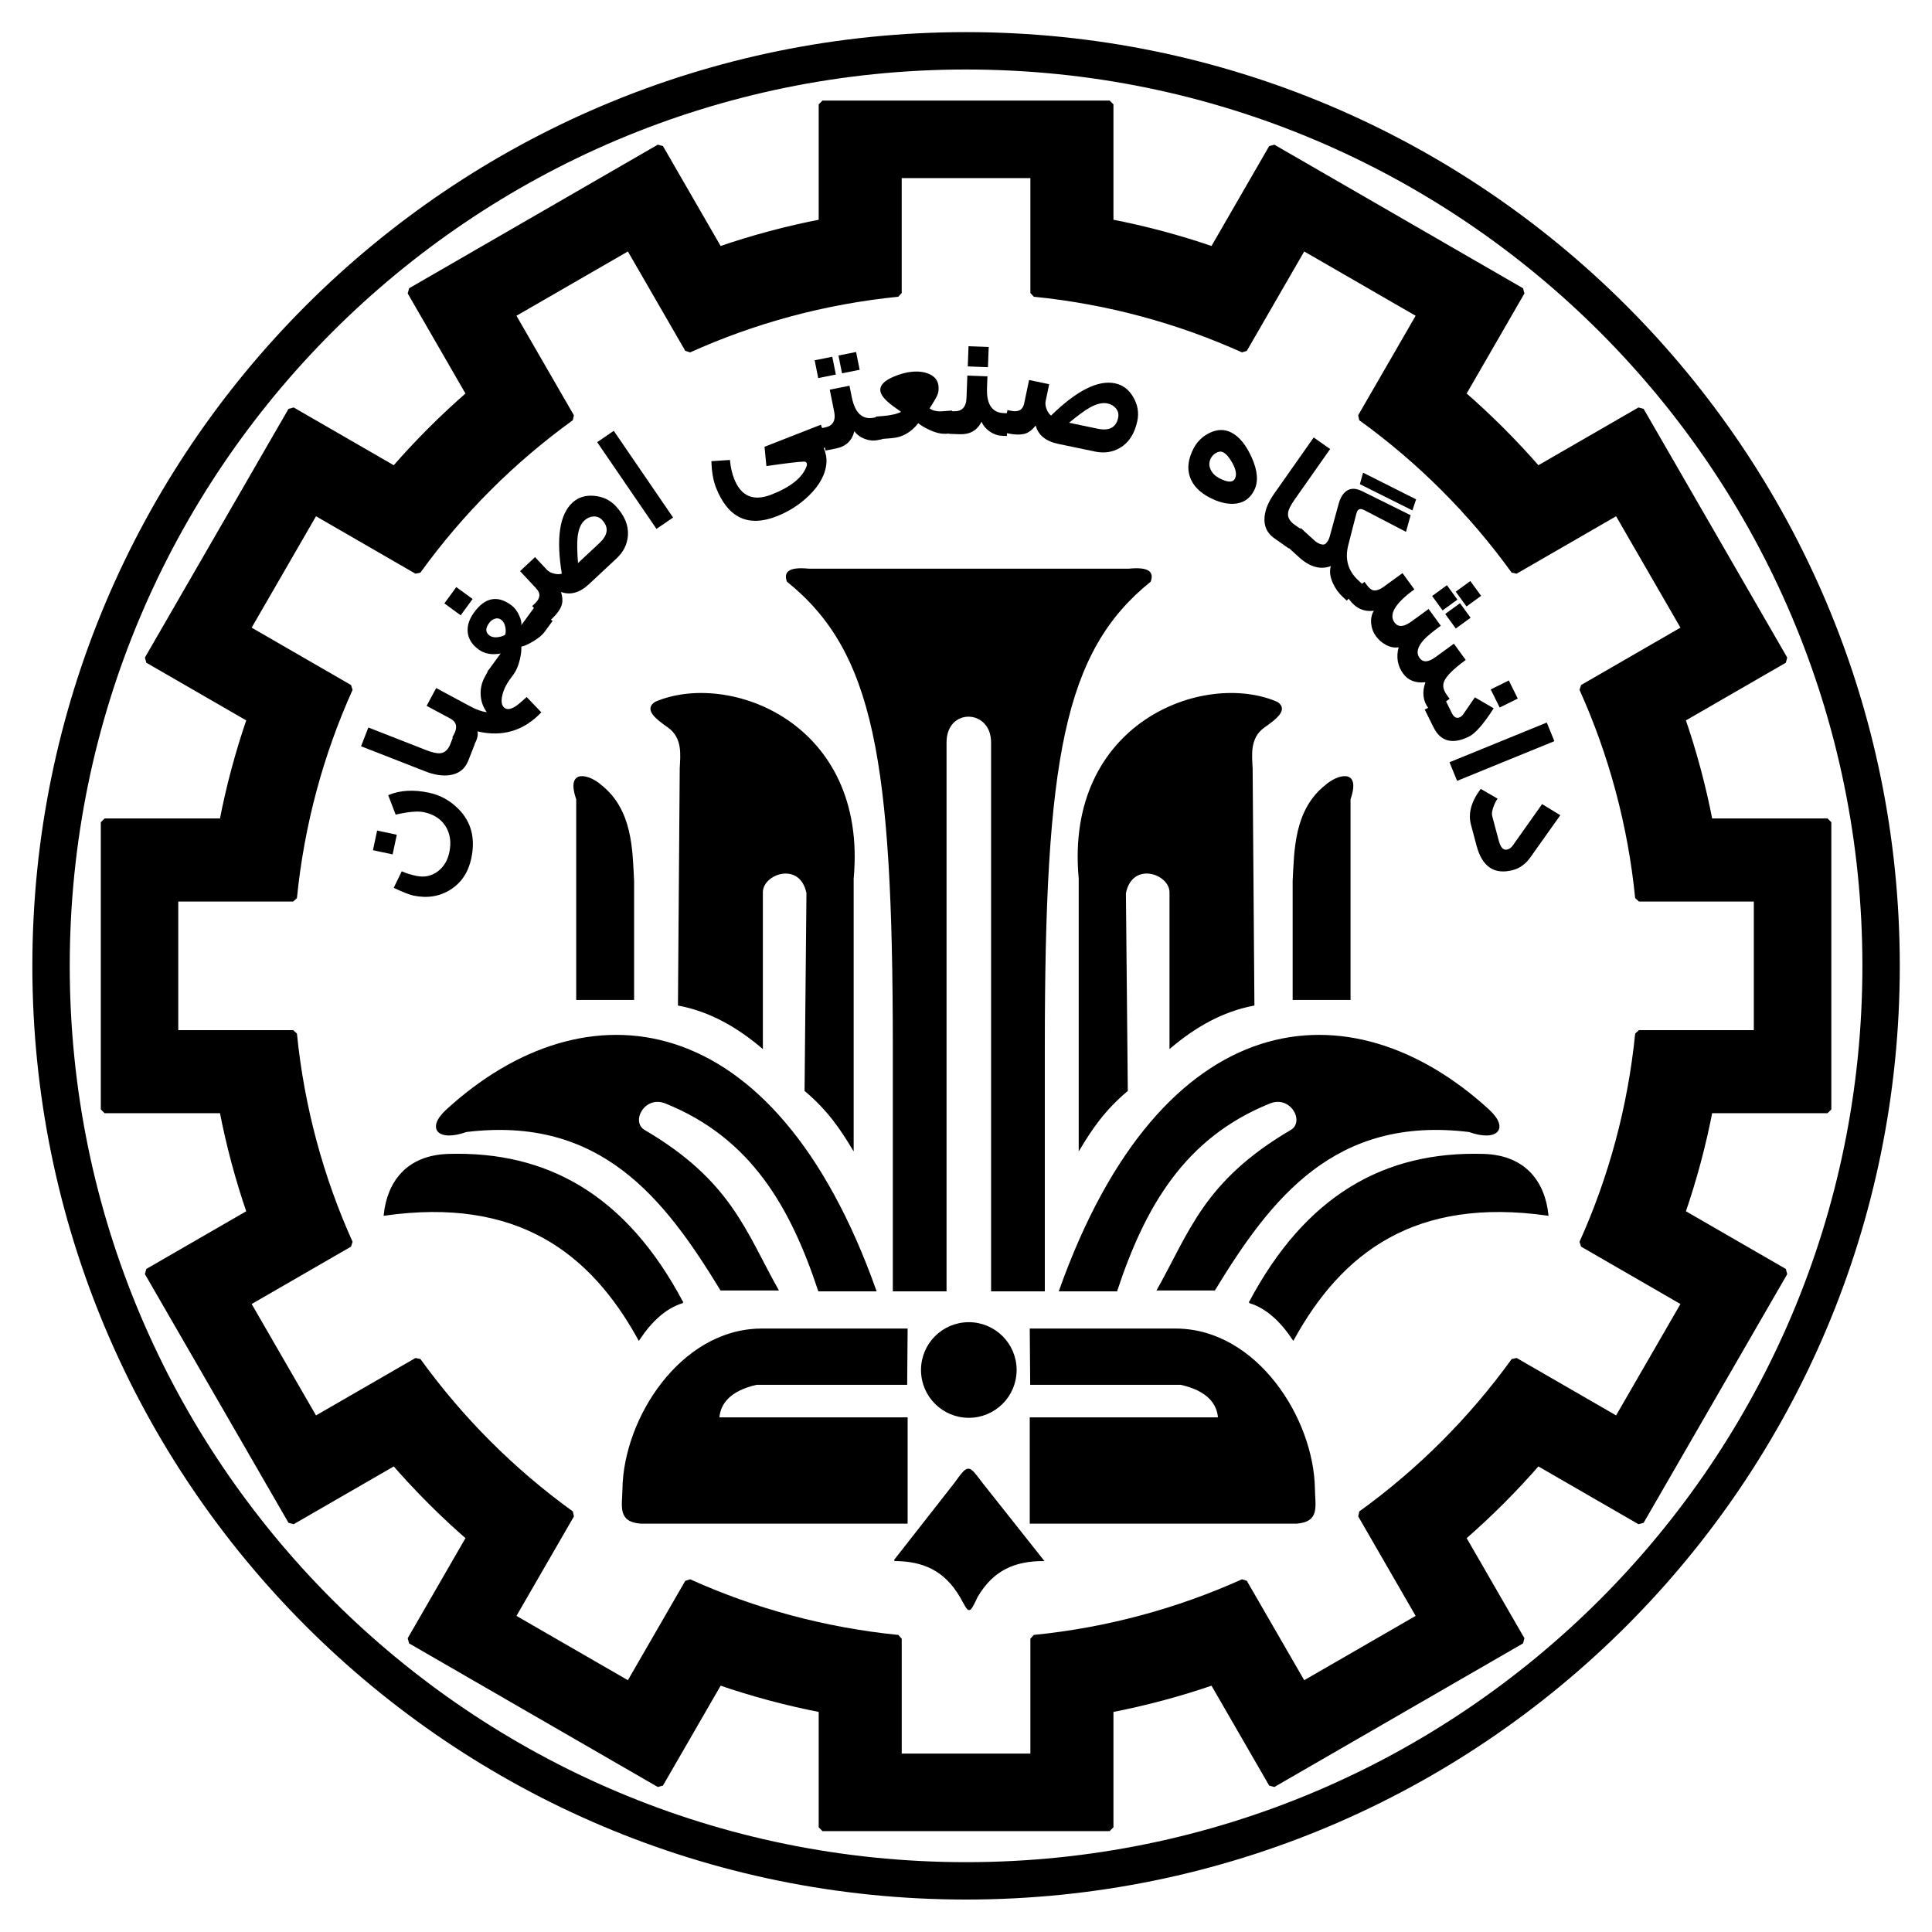
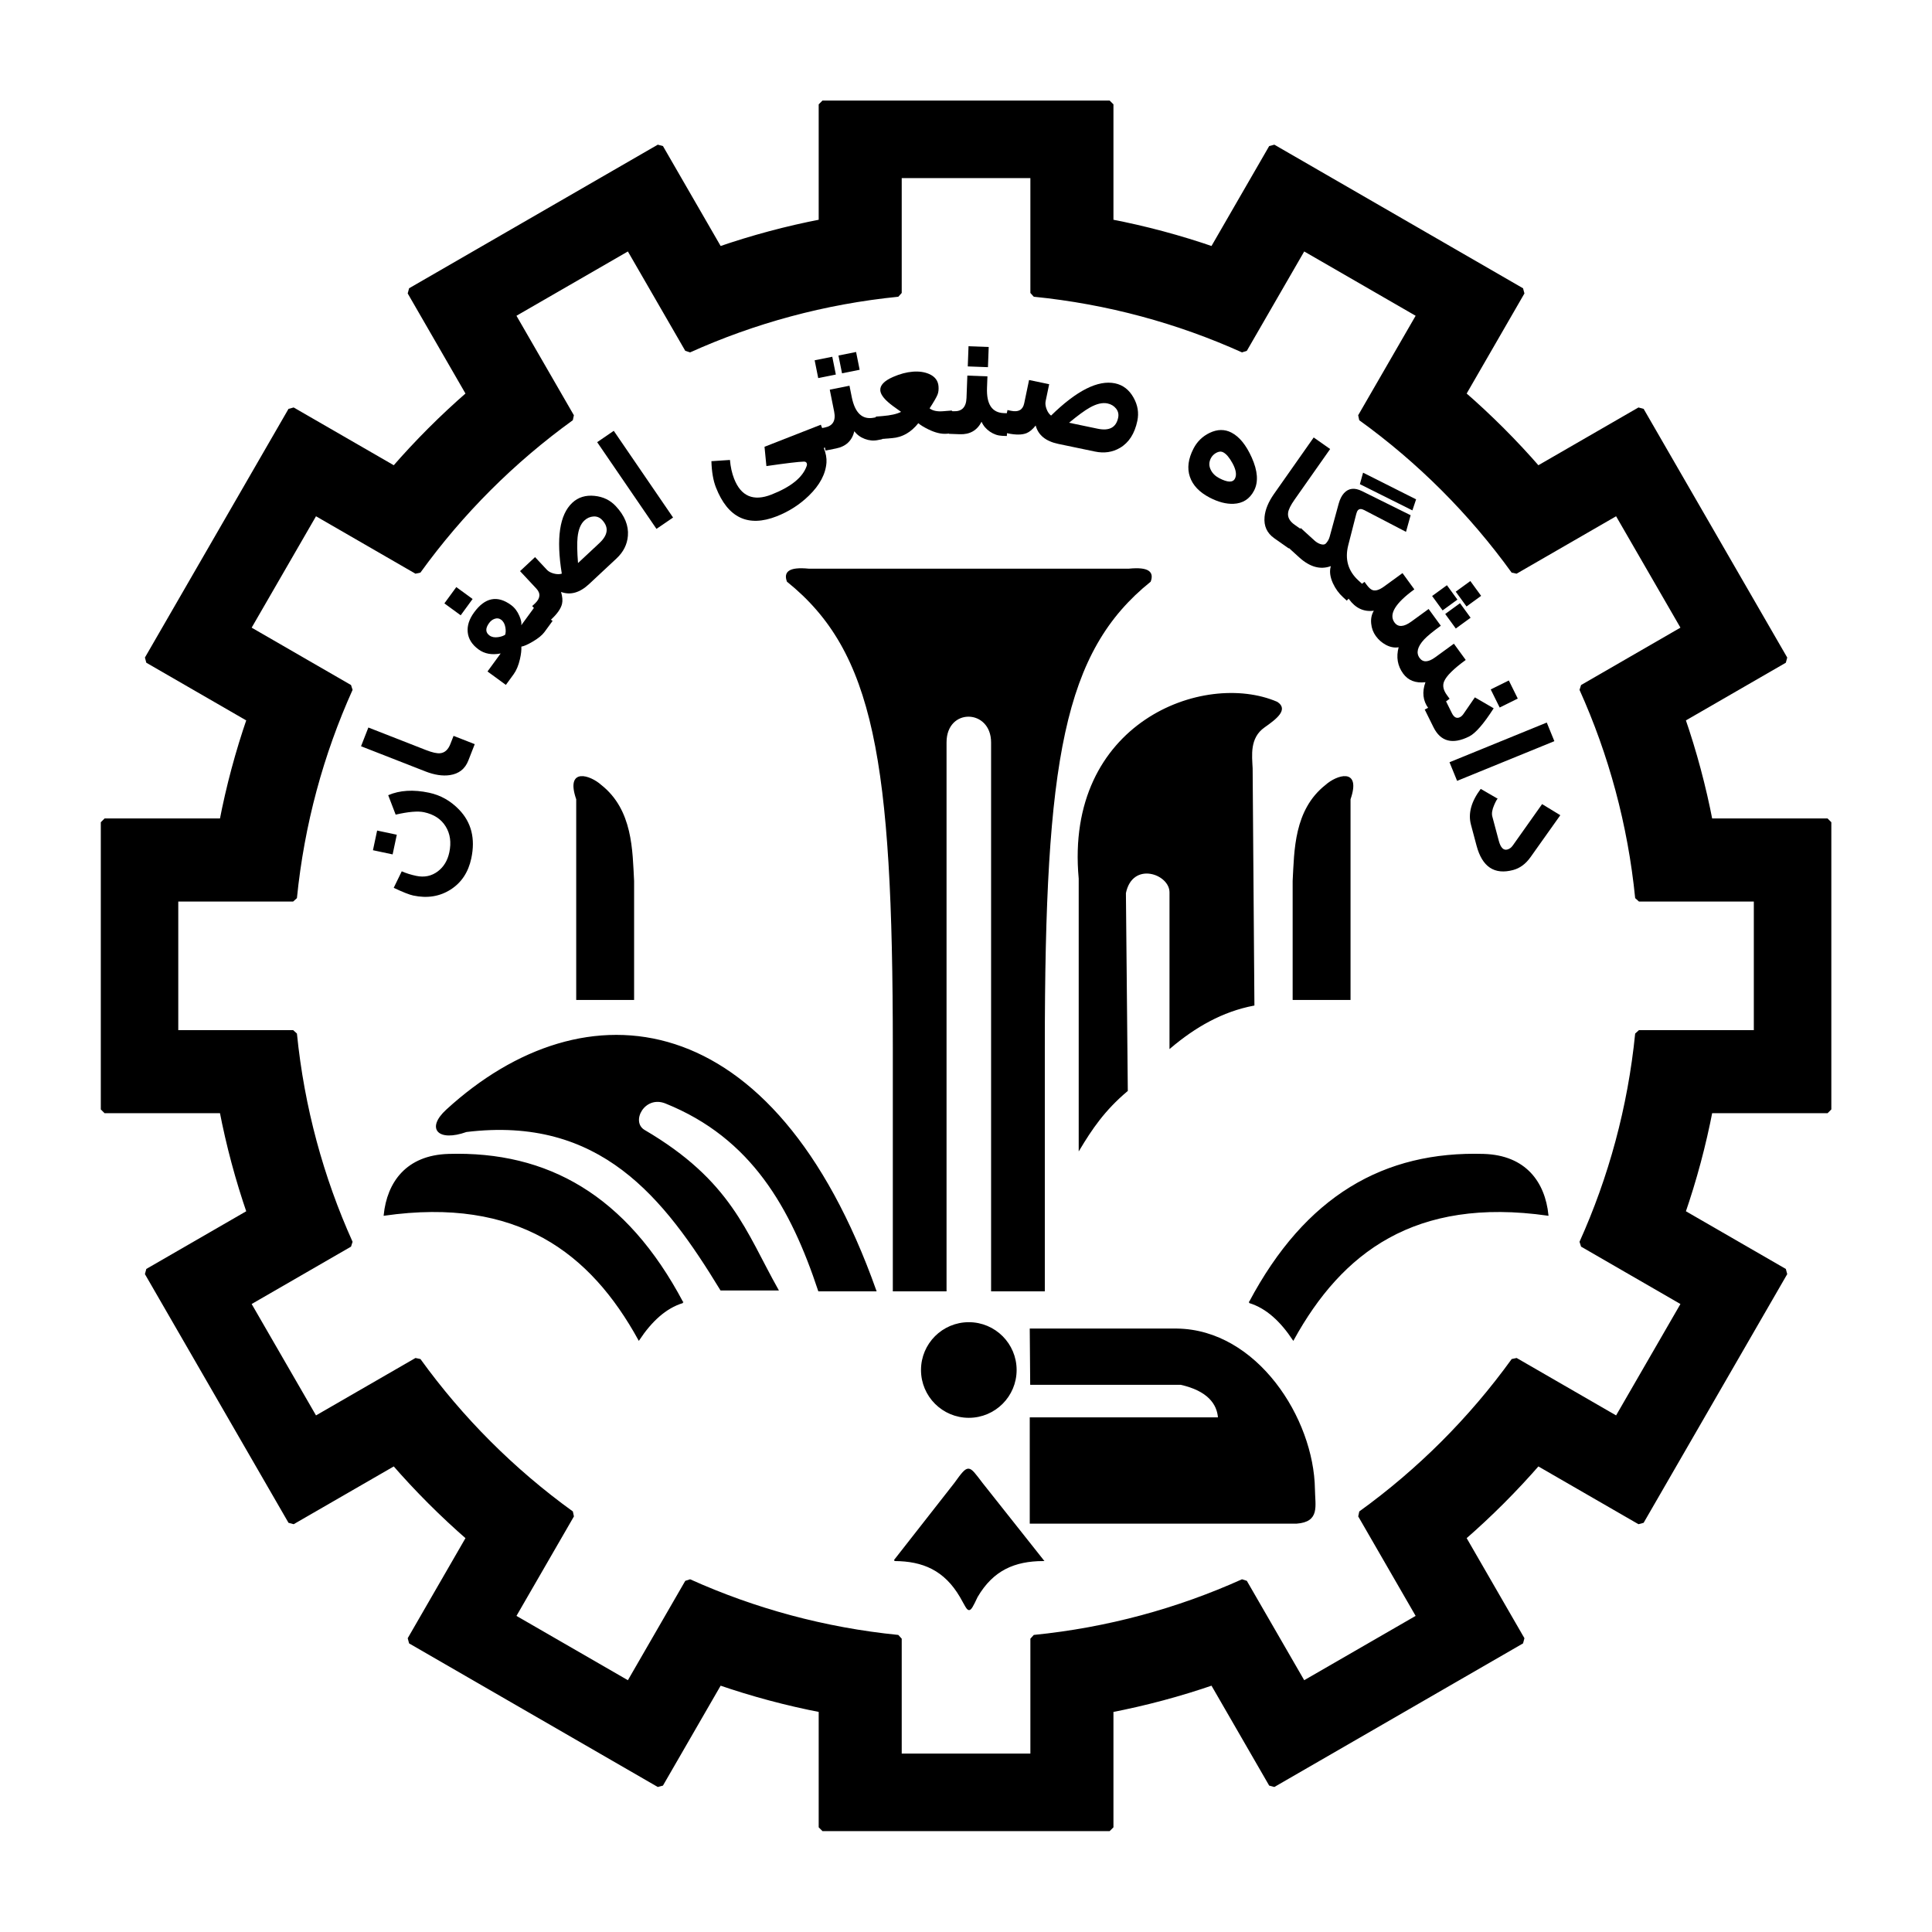
<svg xmlns="http://www.w3.org/2000/svg" xmlns:ns1="http://www.inkscape.org/namespaces/inkscape" xmlns:ns2="http://sodipodi.sourceforge.net/DTD/sodipodi-0.dtd" width="2000" height="2000" id="svg2" version="1.1" ns1:version="0.48.4 r9939" ns2:docname="IUT.svg">
  <defs id="defs4" />
  <ns2:namedview id="base" pagecolor="#ffffff" bordercolor="#666666" borderopacity="1.0" ns1:pageopacity="0.0" ns1:pageshadow="2" ns1:zoom="0.175" ns1:cx="593.08128" ns1:cy="1873.9737" ns1:document-units="px" ns1:current-layer="layer1" showgrid="false" ns1:window-width="1280" ns1:window-height="962" ns1:window-x="-8" ns1:window-y="-8" ns1:window-maximized="1" />
  <g ns1:label="Layer 1" ns1:groupmode="layer" id="layer1" transform="translate(0,947.638)">
    <g id="g3895" transform="matrix(1.29,0,0,1.29,546.728,1153.016)">
      <g transform="translate(-1624.908,-1365.714)" id="g3834">
        <path ns2:nodetypes="ccccssssccccc" ns1:connector-curvature="0" id="path3766" d="m 2106.912,194.148 c 16.455,-1.619 19.665,2.722 17.143,9.643 -69.765,56.195 -85.027,142.792 -85.027,374.27 l 0,195.015 -42.116,0 0,-440 c 0,-27.657 -36.746,-28.754 -36.746,0 l 0,440 -42.116,0 0,-195.015 c 0,-231.478 -15.262,-318.075 -85.027,-374.27 -2.522,-6.921 0.688,-11.262 17.143,-9.643 z" style="fill:#000000;stroke:#000000;stroke-width:1px;stroke-linecap:butt;stroke-linejoin:miter;stroke-opacity:1" />
        <path style="fill:#000000;stroke:#000000;stroke-width:1px;stroke-linecap:butt;stroke-linejoin:miter;stroke-opacity:1" d="m 2225.796,300.934 c -58.503,-25.202 -170.114,16.411 -158.571,141.429 l 0,217.143 c 9.425,-15.661 19.696,-31.323 38.398,-46.984 l -1.515,-158.571 c 5.425,-26.457 36.105,-15.856 35.974,-0.505 l 0,124.632 c 19.95,-16.898 41.816,-29.486 67.143,-34.286 l -1.429,-190 c -0.453,-10.046 -2.566,-24.481 9.714,-33.13 9.605,-6.764 19.161,-14.079 10.286,-19.728 z" id="path3768" ns1:connector-curvature="0" ns2:nodetypes="cccccccccsc" />
-         <path ns2:nodetypes="cccccccccsc" ns1:connector-curvature="0" id="path3770" d="m 1727.061,300.934 c 58.504,-25.202 170.114,16.411 158.571,141.429 l 0,217.143 c -9.425,-15.661 -19.696,-31.323 -38.398,-46.984 l 1.515,-158.571 c -5.425,-26.457 -36.105,-15.856 -35.974,-0.505 l 0,124.632 c -19.95,-16.898 -41.816,-29.486 -67.143,-34.286 l 1.429,-190 c 0.453,-10.046 2.566,-24.481 -9.714,-33.13 -9.605,-6.764 -19.161,-14.079 -10.286,-19.728 z" style="fill:#000000;stroke:#000000;stroke-width:1px;stroke-linecap:butt;stroke-linejoin:miter;stroke-opacity:1" />
        <path style="fill:#000000;stroke:#000000;stroke-width:1px;stroke-linecap:butt;stroke-linejoin:miter;stroke-opacity:1" d="m 1663.986,539.234 c 0,0 0,-130.909 0,-160.614 -8.793,-25.469 10.806,-18.679 19.193,-11.112 25.306,19.888 24.922,52.352 26.264,76.772 l 0,94.954 z" id="path3772" ns1:connector-curvature="0" ns2:nodetypes="cccccc" />
        <path ns2:nodetypes="cccccc" ns1:connector-curvature="0" id="path3774" d="m 2284.366,539.234 c 0,0 0,-130.909 0,-160.614 8.793,-25.469 -10.806,-18.679 -19.193,-11.112 -25.306,19.888 -24.922,52.352 -26.264,76.772 l 0,94.954 z" style="fill:#000000;stroke:#000000;stroke-width:1px;stroke-linecap:butt;stroke-linejoin:miter;stroke-opacity:1" />
-         <path style="fill:#000000;stroke:#000000;stroke-width:1px;stroke-linecap:butt;stroke-linejoin:miter;stroke-opacity:1" d="m 2051.429,773.076 c 82.182,-231.403 233.251,-246.656 344.286,-145 16.323,14.944 6.596,25.087 -15.714,17.143 -107.633,-13.14 -158.969,52.775 -204.286,127.143 l -45.714,0 c 26.109,-46.377 37.577,-87.049 107.143,-127.857 11.832,-6.941 0.133,-29.096 -17.143,-22.143 -69.273,27.881 -100.79,84.143 -122.857,150.714 z" id="path3776" ns1:connector-curvature="0" ns2:nodetypes="cscccsscc" />
        <path ns2:nodetypes="cscccsscc" ns1:connector-curvature="0" id="path3778" d="m 1903.86,773.076 c -82.182,-231.403 -233.251,-246.656 -344.286,-145 -16.323,14.944 -6.596,25.087 15.714,17.143 107.633,-13.14 158.969,52.775 204.286,127.143 l 45.714,0 c -26.109,-46.377 -37.577,-87.049 -107.143,-127.857 -11.832,-6.941 -0.133,-29.096 17.143,-22.143 69.273,27.881 100.79,84.143 122.857,150.714 z" style="fill:#000000;stroke:#000000;stroke-width:1px;stroke-linecap:butt;stroke-linejoin:miter;stroke-opacity:1" />
        <path style="fill:#000000;stroke:#000000;stroke-width:1px;stroke-linecap:butt;stroke-linejoin:miter;stroke-opacity:1" d="m 2027.939,803.945 0.357,44.132 120.357,0 c 21.68,4.893 29.58,15.599 30.357,27.143 l -151.071,0 0,84.286 213.571,0 c 18.357,-1.382 14.476,-13.455 14.286,-27.143 -0.789,-56.732 -46.322,-127.559 -110.149,-128.417 z" id="path3780" ns1:connector-curvature="0" ns2:nodetypes="cccccccssc" />
        <path ns2:type="arc" style="fill:#000000;fill-opacity:1;stroke:#000000;stroke-width:3;stroke-linecap:round;stroke-linejoin:bevel;stroke-miterlimit:4;stroke-opacity:1;stroke-dasharray:none;stroke-dashoffset:0" id="path3782" ns2:cx="375.27167" ns2:cy="836.69464" ns2:rx="36.870567" ns2:ry="36.870567" d="m 412.142,836.695 c 0,20.363 -16.508,36.871 -36.871,36.871 -20.363,0 -36.871,-16.508 -36.871,-36.871 0,-20.363 16.508,-36.871 36.871,-36.871 20.363,0 36.871,16.508 36.871,36.871 z" transform="translate(1603.268,0)" />
-         <path ns2:nodetypes="cccccccssc" ns1:connector-curvature="0" id="path3784" d="m 1928.934,803.945 -0.357,44.132 -120.357,0 c -21.68,4.893 -29.58,15.599 -30.357,27.143 l 151.071,0 0,84.286 -213.571,0 c -18.357,-1.382 -14.476,-13.455 -14.286,-27.143 0.789,-56.732 46.322,-127.559 110.149,-128.417 z" style="fill:#000000;stroke:#000000;stroke-width:1px;stroke-linecap:butt;stroke-linejoin:miter;stroke-opacity:1" />
        <path style="fill:#000000;stroke:#000000;stroke-width:1px;stroke-linecap:butt;stroke-linejoin:miter;stroke-opacity:1" d="m 2203.776,782.521 c 45.292,-85.53 108.439,-121.149 187.98,-118.73 33.524,1.02 48.755,22.434 51.429,48.571 -106.927,-15.206 -165.657,29.833 -204.286,100 -9.852,-14.839 -21.294,-25.606 -35.123,-29.842 z" id="path3786" ns1:connector-curvature="0" ns2:nodetypes="csccc" />
        <path ns2:nodetypes="csccc" ns1:connector-curvature="0" id="path3788" d="m 1748.898,782.521 c -45.292,-85.53 -108.439,-121.149 -187.98,-118.73 -33.524,1.02 -48.755,22.434 -51.429,48.571 106.927,-15.206 165.657,29.833 204.286,100 9.852,-14.839 21.294,-25.606 35.123,-29.842 z" style="fill:#000000;stroke:#000000;stroke-width:1px;stroke-linecap:butt;stroke-linejoin:miter;stroke-opacity:1" />
        <path style="fill:#000000;stroke:#000000;stroke-width:1px;stroke-linecap:butt;stroke-linejoin:miter;stroke-opacity:1" d="m 1918.897,989.505 48.429,-61.848 c 11.294,-15.65 10.756,-14.464 21.846,0 l 49.01,61.848 c -22.897,0.105 -40.343,7.422 -53.057,29.182 -7.076,15.089 -6.222,12.039 -13.231,0 -12.71,-21.679 -30.136,-29.076 -52.997,-29.182 z" id="path3790" ns1:connector-curvature="0" ns2:nodetypes="ccccccc" />
      </g>
      <path ns1:connector-curvature="0" id="path3816" d="m 236.198,-1544.672 0,95.099 c -28.466,5.469 -56.209,12.938 -83.111,22.232 l -47.533,-82.335 -199.57,115.231 47.598,82.465 c -21.664,18.808 -41.974,39.118 -60.782,60.782 l -82.465,-47.598 -115.231,199.57 82.335,47.533 c -9.294,26.901 -16.763,54.645 -22.232,83.111 l -95.099,0 0,230.461 95.099,0 c 5.469,28.466 12.937,56.21 22.232,83.111 l -82.335,47.533 115.231,199.57 82.465,-47.598 c 18.809,21.664 39.118,41.974 60.782,60.782 l -47.598,82.465 199.57,115.231 47.533,-82.335 c 26.901,9.294 54.645,16.763 83.111,22.232 l 0,95.099 230.461,0 0,-95.099 c 28.466,-5.469 56.209,-12.937 83.111,-22.232 l 47.533,82.335 199.57,-115.231 -47.598,-82.465 c 21.664,-18.808 41.974,-39.118 60.782,-60.782 l 82.465,47.598 115.231,-199.57 -82.335,-47.533 c 9.294,-26.901 16.763,-54.645 22.232,-83.111 l 95.099,0 0,-230.461 -95.099,0 c -5.469,-28.466 -12.937,-56.209 -22.232,-83.111 l 82.335,-47.533 -115.231,-199.57 -82.465,47.598 c -18.808,-21.664 -39.118,-41.974 -60.782,-60.782 l 47.598,-82.465 -199.57,-115.231 -47.533,82.335 c -26.901,-9.294 -54.645,-16.763 -83.111,-22.232 l 0,-95.099 -230.461,0 z m 60.556,56.129 109.317,0 0,95.228 c 59.353,5.935 115.876,21.418 168.031,44.916 l 47.566,-82.368 94.679,54.642 -47.63,82.465 c 47.287,34.135 88.847,75.702 122.986,122.986 l 82.465,-47.598 54.675,94.647 -82.368,47.566 c 23.499,52.156 38.981,108.709 44.916,168.064 l 95.229,0 0,109.285 -95.229,0 c -5.935,59.354 -21.418,115.908 -44.916,168.064 l 82.368,47.566 -54.675,94.647 -82.432,-47.598 c -34.136,47.283 -75.703,88.85 -122.986,122.986 l 47.598,82.465 -94.679,54.642 -47.566,-82.368 c -52.155,23.498 -108.678,38.981 -168.031,44.916 l 0,95.229 -109.317,0 0,-95.229 c -59.353,-5.935 -115.876,-21.418 -168.031,-44.916 l -47.566,82.368 -94.679,-54.642 47.63,-82.465 C -13.179,-447.181 -54.739,-488.747 -88.878,-536.031 l -82.465,47.598 -54.675,-94.647 82.368,-47.566 c -23.499,-52.156 -38.981,-108.709 -44.916,-168.064 l -95.229,0 0,-109.285 95.229,0 c 5.935,-59.354 21.418,-115.908 44.916,-168.064 l -82.368,-47.566 54.675,-94.647 82.432,47.598 c 34.136,-47.283 75.703,-88.85 122.986,-122.986 l -47.598,-82.465 94.679,-54.642 47.566,82.368 c 52.155,-23.498 108.678,-38.981 168.031,-44.916 l 0,-95.228 z" style="fill:#000000;stroke:#000000;stroke-width:6.076;stroke-linecap:round;stroke-linejoin:bevel;stroke-miterlimit:4;stroke-opacity:1;stroke-dasharray:none;stroke-dashoffset:0" />
-       <path d="m 1085.714,-853.352 c 0,405.535 -328.751,734.286 -734.286,734.286 -405.535,0 -734.286,-328.751 -734.286,-734.286 0,-405.535 328.751,-734.286 734.286,-734.286 405.535,0 734.286,328.751 734.286,734.286 z" ns2:ry="734.28571" ns2:rx="734.28571" ns2:cy="-853.35211" ns2:cx="351.42856" id="path3832" style="fill:none;stroke:#000000;stroke-width:30;stroke-linecap:round;stroke-linejoin:bevel;stroke-miterlimit:4;stroke-opacity:1;stroke-dasharray:none;stroke-dashoffset:0" ns2:type="arc" />
      <g id="text3849" style="font-size:300px;font-style:normal;font-variant:normal;font-weight:normal;font-stretch:normal;line-height:125%;letter-spacing:0px;word-spacing:0px;fill:#000000;fill-opacity:1;stroke:none;font-family:B Traffic;-inkscape-font-specification:B Traffic" transform="matrix(0.999,-0.047,0.047,0.999,34.544,15.751)">
        <path ns1:connector-curvature="0" id="path3859" style="font-size:140px;font-weight:bold;-inkscape-font-specification:B Traffic Bold" d="m 795.525,-925.97 c 1.737,-0.377 3.227,-1.353 4.471,-2.928 l 25.133,-32.168 14.179,9.587 -25.476,32.522 c -4.09,5.223 -8.897,8.434 -14.42,9.631 -15.188,3.292 -24.645,-3.658 -28.371,-20.85 l -3.707,-17.103 c -1.97,-9.086 1.092,-18.516 9.186,-28.291 l 13.25,8.529 c -0.49,0.106 -1.514,1.727 -3.073,4.863 -1.818,3.658 -2.462,6.712 -1.931,9.162 l 4.272,19.708 c 1.207,5.567 3.369,8.013 6.487,7.337 z" />
        <path ns1:connector-curvature="0" id="path3861" style="font-size:140px;font-weight:bold;-inkscape-font-specification:B Traffic Bold" d="m 757.883,-982.905 -5.387,-15.207 79.449,-28.146 5.387,15.207 z" />
        <path ns1:connector-curvature="0" id="path3863" style="font-size:140px;font-weight:bold;-inkscape-font-specification:B Traffic Bold" d="m 794.763,-1040.079 -6.491,-14.844 14.844,-6.491 6.491,14.844 z m -43.427,-8.542 -16.723,7.312 6.326,14.468 c 5.185,11.859 14.584,14.812 28.196,8.86 5.219,-2.282 12.153,-9.517 20.801,-21.704 l -14.665,-9.479 -9.753,12.845 c -0.919,1.198 -1.9,2.025 -2.944,2.481 -2.672,1.169 -4.785,-0.022 -6.336,-3.571 z" />
        <path ns1:connector-curvature="0" id="path3865" style="font-size:140px;font-weight:bold;-inkscape-font-specification:B Traffic Bold" d="m 774.854,-1113.14 -7.931,-12.048 -12.276,8.081 7.931,12.048 z m -9.885,-15.017 -7.856,-11.934 -12.276,8.081 7.856,11.934 z m 19.143,-2.126 -8.081,-12.276 -12.105,7.968 8.081,12.276 z m -86.559,7.876 c -8.068,0.673 -14.545,-2.701 -19.432,-10.124 l -2.18,-3.312 15.245,-10.036 1.503,2.284 c 1.729,2.627 3.363,4.197 4.902,4.712 2.309,0.772 5.347,-0.083 9.116,-2.563 l 15.245,-10.036 8.871,13.475 c -15.873,10.449 -21.592,19.043 -17.157,25.78 2.706,4.111 7.238,4.074 13.595,-0.11 l 14.275,-9.397 9.134,13.875 c -6.738,4.435 -11.365,7.891 -13.882,10.366 -5.657,5.579 -7.108,10.462 -4.351,14.649 2.556,3.883 6.746,3.907 12.57,0.073 l 15.474,-10.186 8.871,13.475 c -10.049,6.615 -16.091,12.066 -18.126,16.352 -1.561,3.265 -1.001,6.933 1.68,11.007 l 2.067,3.14 -15.245,10.036 -2.142,-3.255 c -4.11,-6.243 -4.562,-13.229 -1.357,-20.959 -7.941,0.535 -13.791,-2.052 -17.549,-7.762 -4.21,-6.395 -5.085,-13.485 -2.625,-21.269 -3.377,0.423 -6.779,-0.393 -10.205,-2.448 -3.073,-1.851 -5.625,-4.318 -7.655,-7.401 -1.98,-3.007 -3.06,-6.388 -3.24,-10.143 -0.217,-3.894 0.649,-7.302 2.6,-10.223 z" />
        <path ns1:connector-curvature="0" id="path3867" style="font-size:140px;font-weight:bold;-inkscape-font-specification:B Traffic Bold" d="m 652.646,-1180.897 c 1.29,1.288 2.724,2.27 4.304,2.946 2.127,0.901 3.738,0.804 4.834,-0.293 1.482,-1.483 2.544,-3.224 3.187,-5.222 l 8.445,-26.058 c 1.158,-3.545 2.704,-6.285 4.636,-8.22 3.865,-3.869 8.682,-4.21 14.452,-1.023 l 38.15,21.2 -4.343,13.15 -32.686,-19.027 c -2.16,-1.256 -3.836,-1.287 -5.027,-0.094 -0.58,0.58 -1.079,1.563 -1.497,2.949 l -7.576,24.704 c -3.41,11.152 -1.101,20.737 6.928,28.757 l 2.708,2.705 -12.899,12.913 -2.757,-2.754 c -3.353,-3.35 -5.933,-7.28 -7.74,-11.79 -2.065,-5.219 -2.39,-9.795 -0.974,-13.727 -8.538,2.679 -16.886,-0.055 -25.043,-8.204 l -10.543,-10.532 12.899,-12.913 z m 41.494,-52.565 41.486,23.373 -3.379,8.703 -41.099,-22.987 z" />
        <path ns1:connector-curvature="0" id="path3869" style="font-size:140px;font-weight:bold;-inkscape-font-specification:B Traffic Bold" d="m 631.682,-1175.564 -11.181,-8.673 c -5.69,-4.413 -8.019,-10.258 -6.99,-17.534 0.824,-5.821 3.638,-11.828 8.442,-18.022 l 33.937,-43.752 12.747,9.888 -30.418,39.215 c -3.324,4.285 -5.216,7.691 -5.676,10.218 -0.679,3.626 0.908,6.934 4.761,9.922 l 5.564,4.315 z" />
        <path ns1:connector-curvature="0" id="path3871" style="font-size:140px;font-weight:bold;-inkscape-font-specification:B Traffic Bold" d="m 606.097,-1223.221 c -3.817,6.584 -9.482,9.859 -16.994,9.823 -5.879,-0.036 -12.15,-1.986 -18.813,-5.849 -8.083,-4.686 -13.124,-10.505 -15.124,-17.459 -2,-6.954 -0.669,-14.453 3.993,-22.496 3.177,-5.48 7.67,-9.46 13.48,-11.94 6.353,-2.691 12.191,-2.493 17.514,0.592 6.19,3.588 11.297,10.499 15.32,20.733 4.324,10.988 4.532,19.852 0.623,26.594 z m -14.893,-10.293 c 1.691,-2.918 1.242,-7.05 -1.347,-12.396 -2.283,-4.695 -4.627,-7.739 -7.032,-9.133 -1.656,-0.96 -3.558,-0.904 -5.707,0.168 -1.939,0.983 -3.412,2.342 -4.418,4.076 -1.76,3.036 -1.932,6.149 -0.516,9.341 1.231,2.874 3.424,5.225 6.578,7.053 6.466,3.748 10.613,4.045 12.442,0.891 z" />
        <path ns1:connector-curvature="0" id="path3873" style="font-size:140px;font-weight:bold;-inkscape-font-specification:B Traffic Bold" d="m 446.214,-1290.984 c 21.462,-19.119 38.966,-26.928 52.512,-23.427 6.265,1.619 11.014,5.647 14.246,12.083 3.112,6.17 3.848,12.432 2.206,18.786 -2.623,10.148 -7.586,17.15 -14.889,21.005 -6.16,3.256 -12.903,3.938 -20.227,2.045 l -29.122,-7.525 c -9.928,-2.566 -15.74,-7.762 -17.435,-15.59 -2.61,2.997 -5.157,4.928 -7.639,5.792 -3.669,1.264 -8.68,1.075 -15.034,-0.566 l -3.905,-1.009 4.566,-17.672 2.846,0.736 c 5.868,1.516 9.47,-0.307 10.804,-5.469 l 4.789,-18.532 15.951,4.122 -3.472,13.436 c -0.479,1.853 -0.333,3.974 0.439,6.362 0.771,2.388 1.893,4.196 3.364,5.423 z m 36.86,12.279 c 9.222,2.383 14.83,-0.286 16.826,-8.008 0.718,-2.78 0.268,-5.273 -1.35,-7.48 -1.619,-2.207 -3.84,-3.675 -6.664,-4.405 -3.971,-1.026 -8.742,-0.141 -14.313,2.656 -4.106,2.046 -9.839,5.836 -17.201,11.371 z" />
        <path ns1:connector-curvature="0" id="path3875" style="font-size:140px;font-weight:bold;-inkscape-font-specification:B Traffic Bold" d="m 397.453,-1332.17 -16.144,-1.365 1.365,-16.143 16.144,1.365 z m 12.562,55.877 -3.746,-0.317 c -3.451,-0.292 -6.671,-1.559 -9.66,-3.801 -2.989,-2.242 -5.1,-4.994 -6.334,-8.254 -3.914,6.804 -9.89,9.866 -17.928,9.186 l -8.583,-0.726 1.538,-18.187 3.133,0.265 c 6.494,0.549 10.05,-2.832 10.668,-10.143 l 1.515,-17.915 16.075,1.36 -0.778,9.196 c -1.11,13.124 3.058,20.085 12.503,20.884 l 3.133,0.265 z" />
        <path ns1:connector-curvature="0" id="path3877" style="font-size:140px;font-weight:bold;-inkscape-font-specification:B Traffic Bold" d="m 367.53,-1280.542 -5.602,0.184 c -4.373,0.143 -9.252,-1.27 -14.639,-4.239 -3.436,-1.894 -6.025,-3.655 -7.765,-5.286 -6.153,7.041 -13.306,10.696 -21.459,10.963 l -11.752,0.385 -0.598,-18.242 5.124,-0.168 c 6.832,-0.224 11.933,-1.121 15.301,-2.69 -4.958,-3.804 -8.191,-6.457 -9.7,-7.958 -4,-3.79 -6.047,-7.12 -6.141,-9.99 -0.134,-4.099 3.446,-7.545 10.741,-10.338 5.629,-2.145 10.949,-3.3 15.96,-3.464 5.01,-0.164 9.346,0.651 13.007,2.446 4.588,2.266 6.957,5.677 7.107,10.232 0.085,2.596 -0.276,4.797 -1.083,6.601 -0.935,2.083 -3.234,5.669 -6.897,10.759 2.392,2.019 5.91,2.953 10.556,2.8 l 7.242,-0.237 z" />
        <path ns1:connector-curvature="0" id="path3879" style="font-size:140px;font-weight:bold;-inkscape-font-specification:B Traffic Bold" d="m 294.523,-1334.917 -14.26,2.168 -2.189,-14.395 14.26,-2.168 z m -19.261,2.928 -14.26,2.168 -2.189,-14.395 14.26,-2.168 z m 34.763,53.557 -3.717,0.565 c -3.424,0.521 -6.851,0.039 -10.28,-1.445 -3.429,-1.484 -6.124,-3.667 -8.083,-6.55 -2.22,7.529 -7.318,11.899 -15.293,13.112 l -8.515,1.295 -2.743,-18.045 3.109,-0.473 c 6.443,-0.98 9.113,-5.096 8.01,-12.35 l -2.702,-17.774 15.95,-2.425 1.387,9.124 c 1.98,13.021 7.655,18.819 17.027,17.394 l 3.109,-0.473 z" />
        <path ns1:connector-curvature="0" id="path3881" style="font-size:140px;font-weight:bold;-inkscape-font-specification:B Traffic Bold" d="m 267.187,-1275.054 -4.338,1.468 c 1.461,4.317 1.99,8.227 1.589,11.731 -1.082,9.171 -6.194,17.805 -15.337,25.903 -7.78,6.867 -16.634,11.98 -26.562,15.341 -23.354,7.904 -39.238,-0.576 -47.654,-25.441 -1.914,-5.655 -2.789,-12.72 -2.627,-21.195 l 14.915,-0.285 c 0.198,5.562 1.072,10.631 2.621,15.207 4.865,14.375 14.636,19.078 29.313,14.111 15.972,-5.406 25.753,-12.613 29.343,-21.622 0.313,-0.78 0.353,-1.515 0.12,-2.206 -0.307,-0.906 -1.087,-1.364 -2.341,-1.373 -4.122,-0.096 -14.149,0.627 -30.081,2.17 l -0.785,-15.539 45.973,-15.56 z" />
        <path ns1:connector-curvature="0" id="path3883" style="font-size:140px;font-weight:bold;-inkscape-font-specification:B Traffic Bold" d="m 139.403,-1223.53 -13.729,8.472 -44.263,-71.73 13.729,-8.472 z" />
        <path ns1:connector-curvature="0" id="path3885" style="font-size:140px;font-weight:bold;-inkscape-font-specification:B Traffic Bold" d="m 48.1,-1182.746 c -3.265,-28.557 0.435,-47.363 11.1,-56.419 4.933,-4.189 10.961,-5.75 18.084,-4.685 6.837,1.01 12.379,4.016 16.627,9.018 6.785,7.99 9.649,16.08 8.593,24.271 -0.887,6.911 -4.214,12.816 -9.98,17.712 l -22.927,19.469 c -7.816,6.637 -15.412,8.394 -22.787,5.271 0.946,3.86 1.058,7.054 0.334,9.581 -1.08,3.727 -4.121,7.715 -9.123,11.962 l -3.074,2.611 -11.814,-13.912 2.241,-1.903 c 4.62,-3.923 5.204,-7.917 1.753,-11.982 l -12.39,-14.59 12.558,-10.664 8.982,10.578 c 1.239,1.459 3.057,2.561 5.453,3.306 2.396,0.745 4.52,0.87 6.371,0.374 z m 31.27,-23.057 c 7.26,-6.165 8.309,-12.287 3.147,-18.367 -1.858,-2.188 -4.156,-3.257 -6.892,-3.205 -2.736,0.052 -5.216,1.022 -7.439,2.909 -3.126,2.655 -5.151,7.065 -6.074,13.23 -0.693,4.535 -0.898,11.405 -0.614,20.61 z" />
        <path ns1:connector-curvature="0" id="path3887" style="font-size:140px;font-weight:bold;-inkscape-font-specification:B Traffic Bold" d="m -2.306,-1148.146 c -1.526,-1.229 -3.276,-1.526 -5.25,-0.891 -1.695,0.507 -3.186,1.56 -4.472,3.157 -3.286,4.082 -3.332,7.41 -0.137,9.982 1.704,1.372 3.983,1.92 6.838,1.644 2.278,-0.214 4.18,-0.759 5.706,-1.637 0.61,-1.557 0.772,-3.503 0.488,-5.838 -0.34,-2.848 -1.398,-4.986 -3.173,-6.415 z m 1.388,52.455 -14.218,-11.445 11.231,-13.951 c -7.049,1.053 -12.899,-0.292 -17.55,-4.036 -5.112,-4.115 -7.798,-8.881 -8.06,-14.298 -0.269,-5.189 1.683,-10.376 5.855,-15.559 9.316,-11.573 19.282,-13.087 29.896,-4.542 2.769,2.229 4.863,5.26 6.282,9.094 1.228,3.271 1.612,5.774 1.151,7.509 l 11.059,-13.738 14.218,11.445 -6.901,8.573 c -2,2.485 -5.317,4.934 -9.951,7.347 -4.049,2.123 -7.099,3.295 -9.149,3.517 0.006,2.754 -0.527,6.069 -1.6,9.945 -1.403,5.013 -3.291,8.993 -5.663,11.94 z m -23.423,-70.106 -10.159,12.62 -12.62,-10.159 10.159,-12.62 z" />
-         <path ns1:connector-curvature="0" id="path3889" style="font-size:140px;font-weight:bold;-inkscape-font-specification:B Traffic Bold" d="m 1.378,-1098.87 -2.039,3.401 c -1.898,3.166 -3.194,6.348 -3.888,9.544 -0.96,4.526 -0.169,7.55 2.372,9.073 2.111,1.265 5.217,0.604 9.319,-1.985 1.227,-0.805 3.954,-2.917 8.181,-6.334 l 11.131,12.809 c -14.782,14.199 -32.096,18.485 -51.942,12.858 0.618,2.602 -0.256,5.878 -2.622,9.825 l -2.109,3.518 -15.655,-9.384 1.441,-2.404 c 3.374,-5.629 2.599,-9.919 -2.326,-12.871 l -18.469,-11.072 8.33,-13.896 26.619,15.957 c 4.964,2.976 9.306,4.729 13.027,5.259 -2.768,-4.157 -4.183,-8.777 -4.244,-13.861 -0.061,-5.084 1.209,-9.796 3.81,-14.134 l 3.409,-5.687 z" />
        <path ns1:connector-curvature="0" id="path3891" style="font-size:140px;font-weight:bold;-inkscape-font-specification:B Traffic Bold" d="m -28.103,-1049.366 -5.768,12.921 c -2.935,6.575 -8.059,10.227 -15.371,10.956 -5.85,0.583 -12.354,-0.723 -19.511,-3.918 l -50.562,-22.57 6.576,-14.732 45.319,20.23 c 4.952,2.211 8.71,3.239 11.274,3.086 3.684,-0.202 6.519,-2.53 8.507,-6.983 l 2.87,-6.429 z" />
        <path ns1:connector-curvature="0" id="path3893" style="font-size:140px;font-weight:bold;-inkscape-font-specification:B Traffic Bold" d="m -66.552,-1012.166 c 9.126,2.39 16.936,7.286 23.43,14.687 9.397,10.706 12.052,23.862 7.965,39.468 -2.898,11.066 -8.837,19.168 -17.814,24.307 -8.978,5.139 -19.022,6.253 -30.131,3.344 -3.086,-0.808 -8.206,-3.115 -15.359,-6.92 l 7.059,-12.92 c 3.375,1.685 7.178,3.081 11.41,4.19 6.437,1.686 12.261,0.762 17.474,-2.772 4.935,-3.371 8.256,-8.319 9.965,-14.844 2.067,-7.891 1.41,-14.871 -1.971,-20.939 -3.381,-6.068 -8.995,-10.129 -16.842,-12.185 -4.849,-1.27 -12.441,-0.974 -22.775,0.889 l -5.244,-15.86 c 9.458,-3.553 20.402,-3.701 32.835,-0.445 z m -27.44,32.456 -4.088,15.606 -15.606,-4.088 4.088,-15.606 z" />
      </g>
      <path ns2:open="true" ns2:end="6.1167387" ns2:start="3.2874607" transform="matrix(0.581,0,0,0.581,147.406,-357.936)" ns2:type="arc" style="fill:none;stroke:none" id="path3853" ns2:cx="351.42856" ns2:cy="-853.35211" ns2:rx="734.28571" ns2:ry="734.28571" d="m -375.059,-960.082 c 58.945,-401.228 431.989,-678.703 833.217,-619.758 315.227,46.311 564.621,290.624 617.408,604.832" />
    </g>
  </g>
</svg>